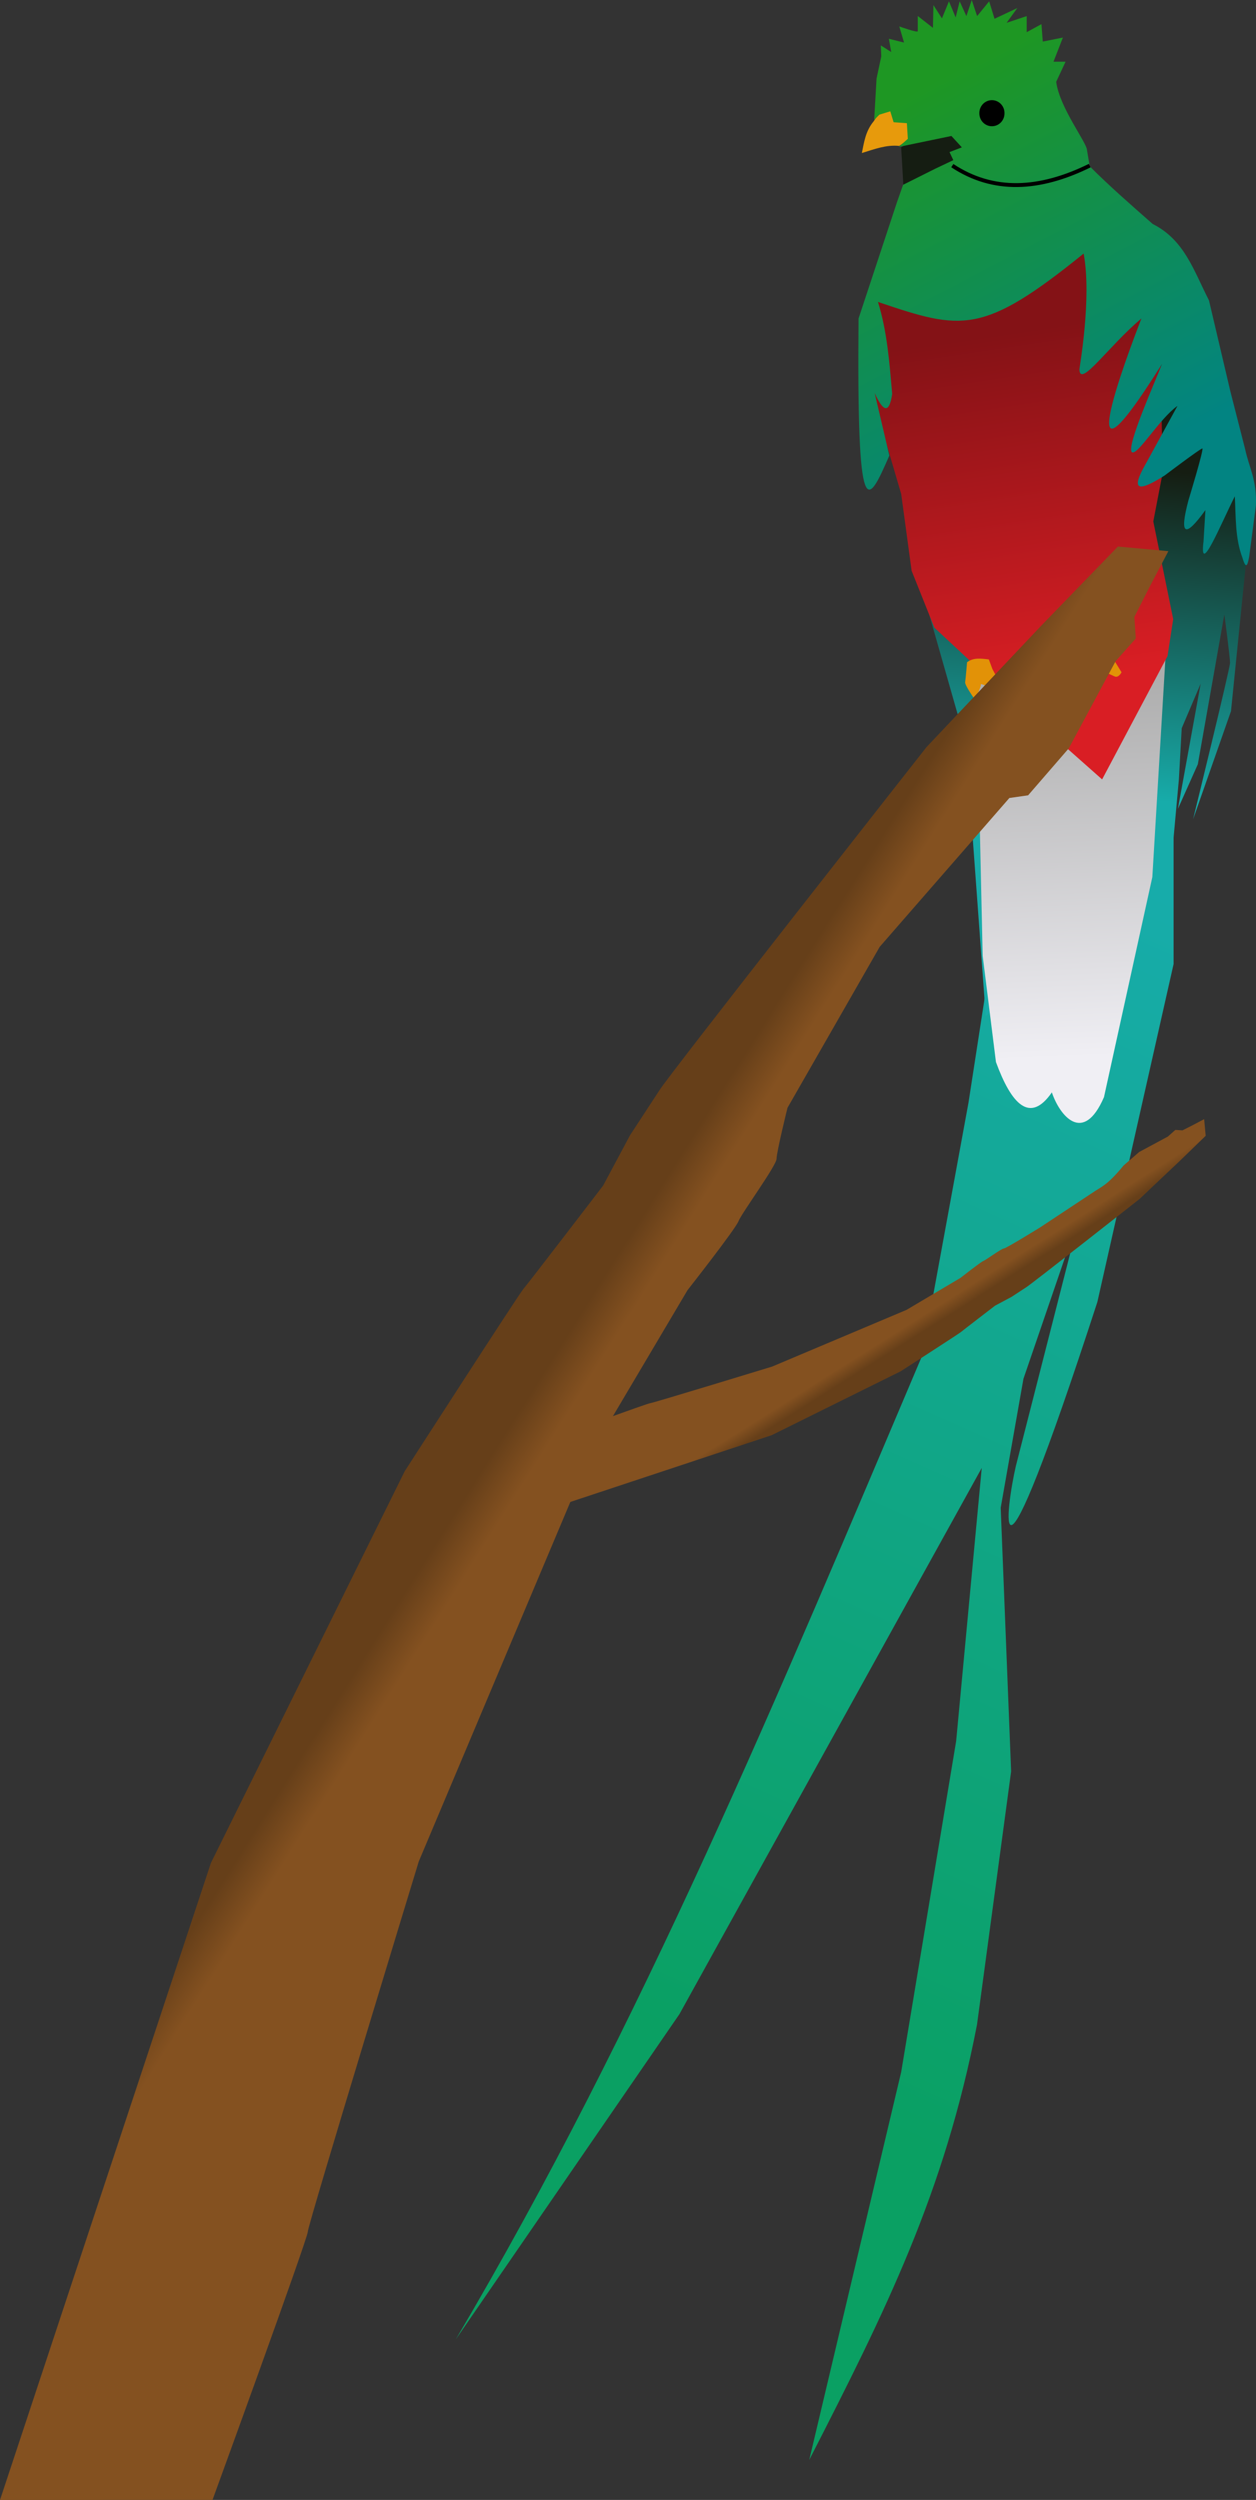
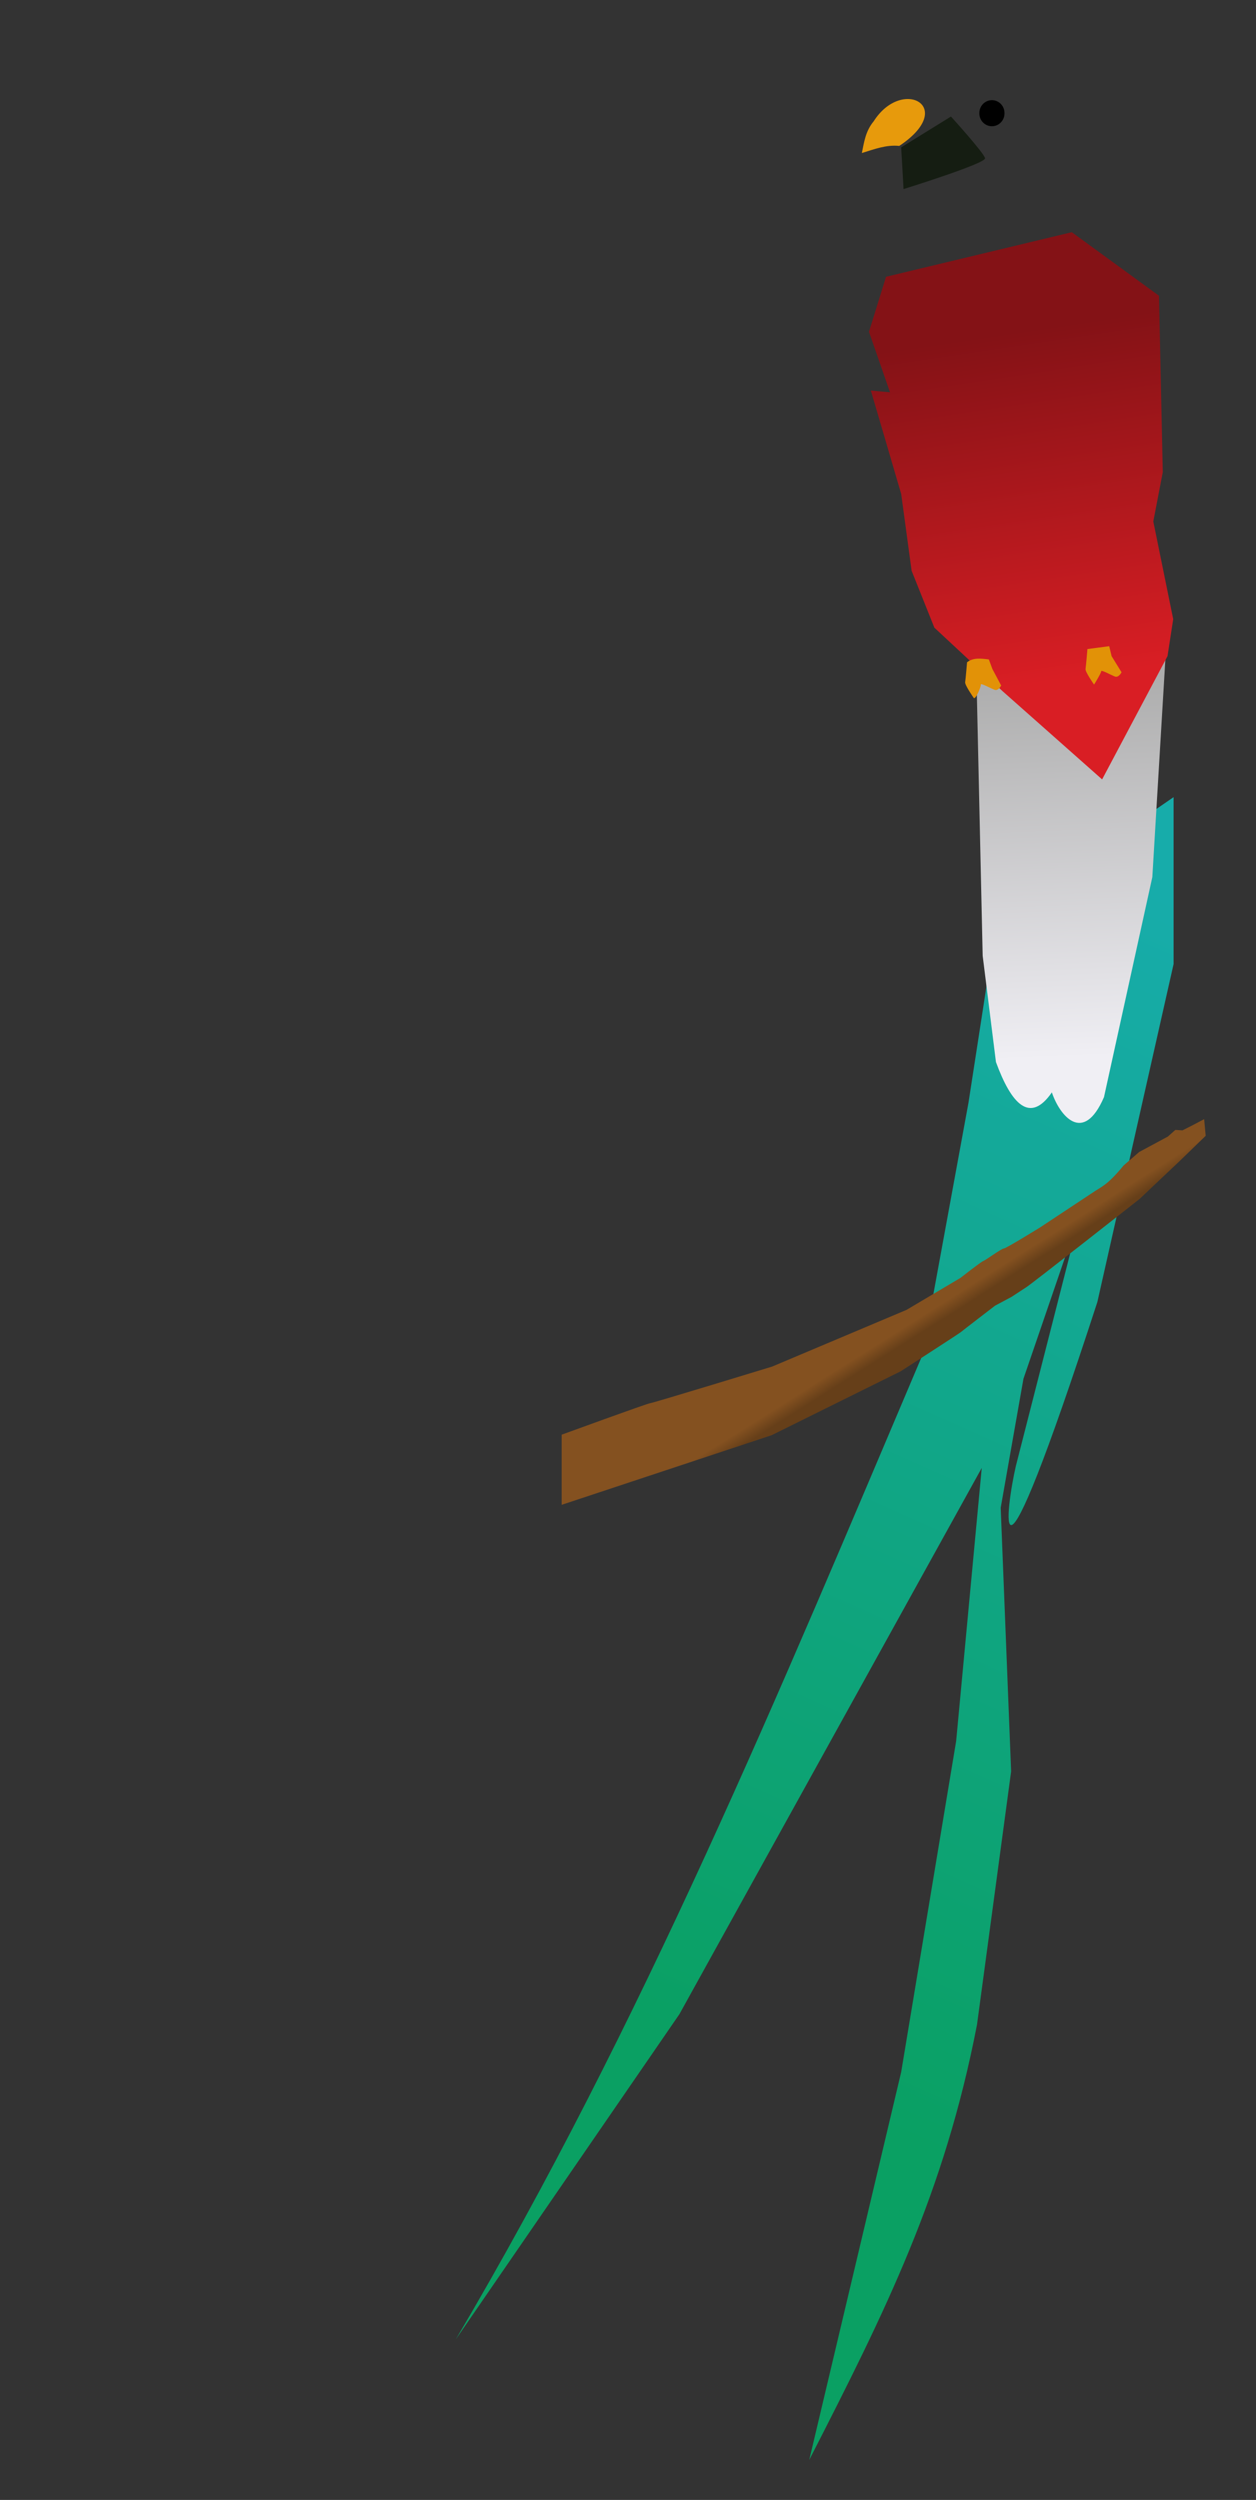
<svg xmlns="http://www.w3.org/2000/svg" xmlns:xlink="http://www.w3.org/1999/xlink" version="1.1" viewBox="0 0 322.62 641.74">
  <rect x="0" y="0" width="322.62" height="641.74" fill="#333333" stroke="none" />
  <defs>
    <linearGradient id="a">
      <stop stop-color="#663f19" offset="0" />
      <stop stop-color="#845120" offset="1" />
    </linearGradient>
    <linearGradient id="h" x1="169.56" x2="220.17" y1="58.7" y2="155.96" gradientTransform="translate(88.824 -47.511)" gradientUnits="userSpaceOnUse">
      <stop stop-color="#1e9723" offset="0" />
      <stop stop-color="#028482" offset="1" />
    </linearGradient>
    <linearGradient id="g" x1="209.32" x2="78.84" y1="276.8" y2="567.37" gradientTransform="translate(88.824 -47.511)" gradientUnits="userSpaceOnUse">
      <stop stop-color="#17acaa" offset="0" />
      <stop stop-color="#0aa063" offset="1" />
    </linearGradient>
    <linearGradient id="f" x1="217.39" x2="210.33" y1="168.96" y2="253.43" gradientTransform="translate(88.824 -47.511)" gradientUnits="userSpaceOnUse">
      <stop stop-color="#151d12" offset="0" />
      <stop stop-color="#17acaa" offset="1" />
    </linearGradient>
    <linearGradient id="e" x1="181.78" x2="168.35" y1="222.4" y2="133.24" gradientTransform="translate(88.824 -47.511)" gradientUnits="userSpaceOnUse">
      <stop stop-color="#d91e24" offset="0" />
      <stop stop-color="#841216" offset="1" />
    </linearGradient>
    <linearGradient id="d" x1="183.31" x2="179.42" y1="319.16" y2="221.78" gradientTransform="translate(88.824 -47.511)" gradientUnits="userSpaceOnUse">
      <stop stop-color="#f0eff4" offset="0" />
      <stop stop-color="#adadad" offset="1" />
    </linearGradient>
    <linearGradient id="c" x1="91.047" x2="100.3" y1="335.96" y2="341.8" gradientTransform="translate(88.824 -47.511)" gradientUnits="userSpaceOnUse" xlink:href="#a" />
    <linearGradient id="b" x1="91.047" x2="100.3" y1="335.96" y2="341.8" gradientTransform="matrix(0 -.33 -.33 0 371.65 356.99)" gradientUnits="userSpaceOnUse" xlink:href="#a" />
  </defs>
  <path d="m301.45 204.63v42.846l-19.576 86.742c-27.976 85.954-23.359 52.549-20.936 42.116l16.798-65.729-14.85 43.333-5.843 33.108 2.678 67.677-8.764 64.999c-8.365 43.26-23.474 73.452-43.089 111.74l23.614-99.568 14.12-84.961 6.573-70.111-77.658 140.22-57.452 83.501c48.072-81.315 82.987-165.87 119.77-252.45l11.929-64.999 7.303-47.228z" fill="url(#g)" />
  <path d="m224.42 31.13c-2.121 2.56-2.463 5.375-3.043 8.155 3.146-0.963 6.251-2.178 9.616-1.826 14.988-9.989 0.772-17.843-6.573-6.33z" fill="#e79a0c" />
  <path d="m231.48 37.825 0.609 10.711s21.18-6.573 20.936-7.912c-0.243-1.339-8.764-10.711-8.764-10.711z" fill="#151d12" />
-   <path d="m320.58 139.22-4.382 43.333-9.738 27.752s9.494-38.707 9.494-40.168c0-1.461-1.461-12.416-1.461-12.416l-6.816 38.464-5.112 11.442 5.843-32.134-4.869 11.442-0.73 13.146-1.461 16.067-48.143 44.722-5.146-70.25-11.467-40.201 57.452-58.67 23.614 34.569z" fill="url(#f)" />
  <path d="m250.71 168.92 1.704 76.441 3.408 27.266c3.947 10.784 8.719 15.968 14.363 7.79 1.951 5.869 8.03 13.607 13.389 1.217l12.416-56.479 3.895-64.999z" fill="url(#d)" />
  <path d="m229.05 100.75-5.356-0.487 7.79 26.535 2.678 19.719 5.843 14.607 17.528 16.311 25.561 22.64 16.798-31.648 1.461-9.494-5.112-25.075 2.434-12.659-0.974-45.28-22.397-16.311-47.715 11.442-4.382 14.12 5.843 16.798z" fill="url(#e)" />
-   <path d="m243.75 0.344 1.721 4.131 1.033-4.131 1.721 3.787 1.38-4.131 1.377 4.131 3.099-3.787 1.377 4.476 5.853-2.754-2.754 3.787 5.164-1.721v4.131l3.787-2.066 0.344 4.476 5.164-1.033-2.41 6.197h3.099l-2.41 5.164c0.872 6.663 7.902 15.644 7.918 17.558l0.689 4.131c5.172 5.179 10.691 9.972 16.181 14.804 8.159 4.116 10.473 11.832 14.46 19.624l5.508 23.411 3.787 14.804c1 4.701 3.049 7.888 2.754 14.46l-1.721 13.083c-0.357 1.901-0.729 3.683-1.721 0.344-1.926-5.064-1.681-10.473-1.974-15.809-3.689 7.329-9.181 20.86-8.034 11.564l0.487-8.034c-5.275 7.303-6.735 6.492-4.382-2.434 0 0 4.078-13.389 3.591-13.389-0.487 0-9.677 6.938-9.677 6.938-8.685 5.525-7.847 2.17-4.625-3.408l7.912-14.454c-4.662 3.308-10.212 12.769-11.685 11.898-1.626-1.258 6.156-18.563 7.729-22.701-27.041 43.173-5.4-11.255-5.304-11.641-8.597 7.247-15.8 17.958-15.927 13.064-9e-3 -0.368 3.226-18.332 1.086-29.723-25.988 21.034-31.306 19.693-52.827 12.416 2.389 7.72 2.947 15.625 3.652 23.614-0.795 5.392-2.413 4.41-4.504-0.243l3.773 16.067c-5.649 12.901-8.376 18.659-7.912-35.177l9.859-29.822 1.582-4.504 8.277-4.138 4.625-2.191-0.974-2.069 3.165-1.217-2.678-2.921-13.511 2.8 2.313-2.069-0.243-4.017-3.408-0.243-0.852-2.8-2.8 0.852-1.339 1.339 0.609-10.59 1.217-5.721-0.122-2.8 2.678 1.704-0.609-3.408 3.895 0.974-1.217-4.138s4.747 1.704 4.747 1.217v-3.895l3.895 3.043 0.122-5.843 2.191 3.408z" fill="url(#h)" />
  <path transform="translate(88.824 -47.511)" d="m169.19 76.571a3.226 3.287 0 1 1-6.451 0 3.226 3.287 0 1 1 6.451 0z" color="#000000" />
-   <path d="m279.9 42.519c-12.853 6.321-24.73 6.984-35.289 0" fill="none" stroke="#000" stroke-width="1px" />
  <path d="m248.4 170.01c1.6-1.256 3.604-0.976 5.599-0.73l0.913 2.465 2.252 4.23s-0.73 1.461-1.704 1.095c-0.974-0.365-3.595-1.821-3.53-1.339 0.081 0.602-1.39 4.031-1.826 3.408 0 0-2.313-3.287-2.191-4.017 0.122-0.73 0.487-5.112 0.487-5.112z" fill="#e29207" />
  <path d="m279.32 166.61 5.599-0.73 0.609 2.556 2.556 4.138s-0.73 1.461-1.704 1.095c-0.974-0.365-3.53-1.826-3.53-1.339 0 0.487-1.826 3.408-1.826 3.408s-2.313-3.287-2.191-4.017c0.122-0.73 0.487-5.112 0.487-5.112z" fill="#e29207" />
-   <path d="m169.37 279.9c2.007-3.443 68.63-88.136 68.63-88.136l29.298-30.985 19.857-20.484 12.955 1.19-4.718 8.966-4.013 7.918 0.368 5.533-5.185 5.828-12.04 22.378-10.435 12.05-4.816 0.689-33.312 38.215-23.68 41.314s-2.809 11.361-2.809 13.083c0 1.721-8.968 13.948-9.771 16.014-0.803 2.066-13.106 17.725-13.106 17.725l-24.884 42.002-44.148 104.66s-28.496 93.3-28.496 95.021c0 1.721-24.482 68.856-24.482 68.856l-54.582 0.01 54.182-163.54 49.768-100.53s29.298-45.445 30.502-46.822c1.204-1.377 20.469-26.51 20.469-26.51l6.908-12.926z" fill="url(#c)" />
  <path d="m263.64 330.42c1.136-0.662 29.076-22.641 29.076-22.641l10.222-9.665 6.758-6.551-0.393-4.274-2.958 1.556-2.612 1.324-1.825-0.122-1.923 1.71-7.383 3.972-3.975 3.442c-4.438 5.356-5.562 5.298-8.359 7.242l-13.113 8.673s-8.74 5.402-9.308 5.402c-0.568 0-4.602 2.958-5.283 3.223-0.681 0.265-5.848 4.324-5.848 4.324l-13.856 8.209-34.528 14.564s-30.78 9.401-31.347 9.401c-0.568 0-22.716 8.077-22.716 8.077v18.007l53.949-17.875 33.165-16.418s14.992-9.665 15.447-10.063c0.454-0.397 8.745-6.753 8.745-6.753l4.264-2.279z" fill="url(#b)" />
</svg>